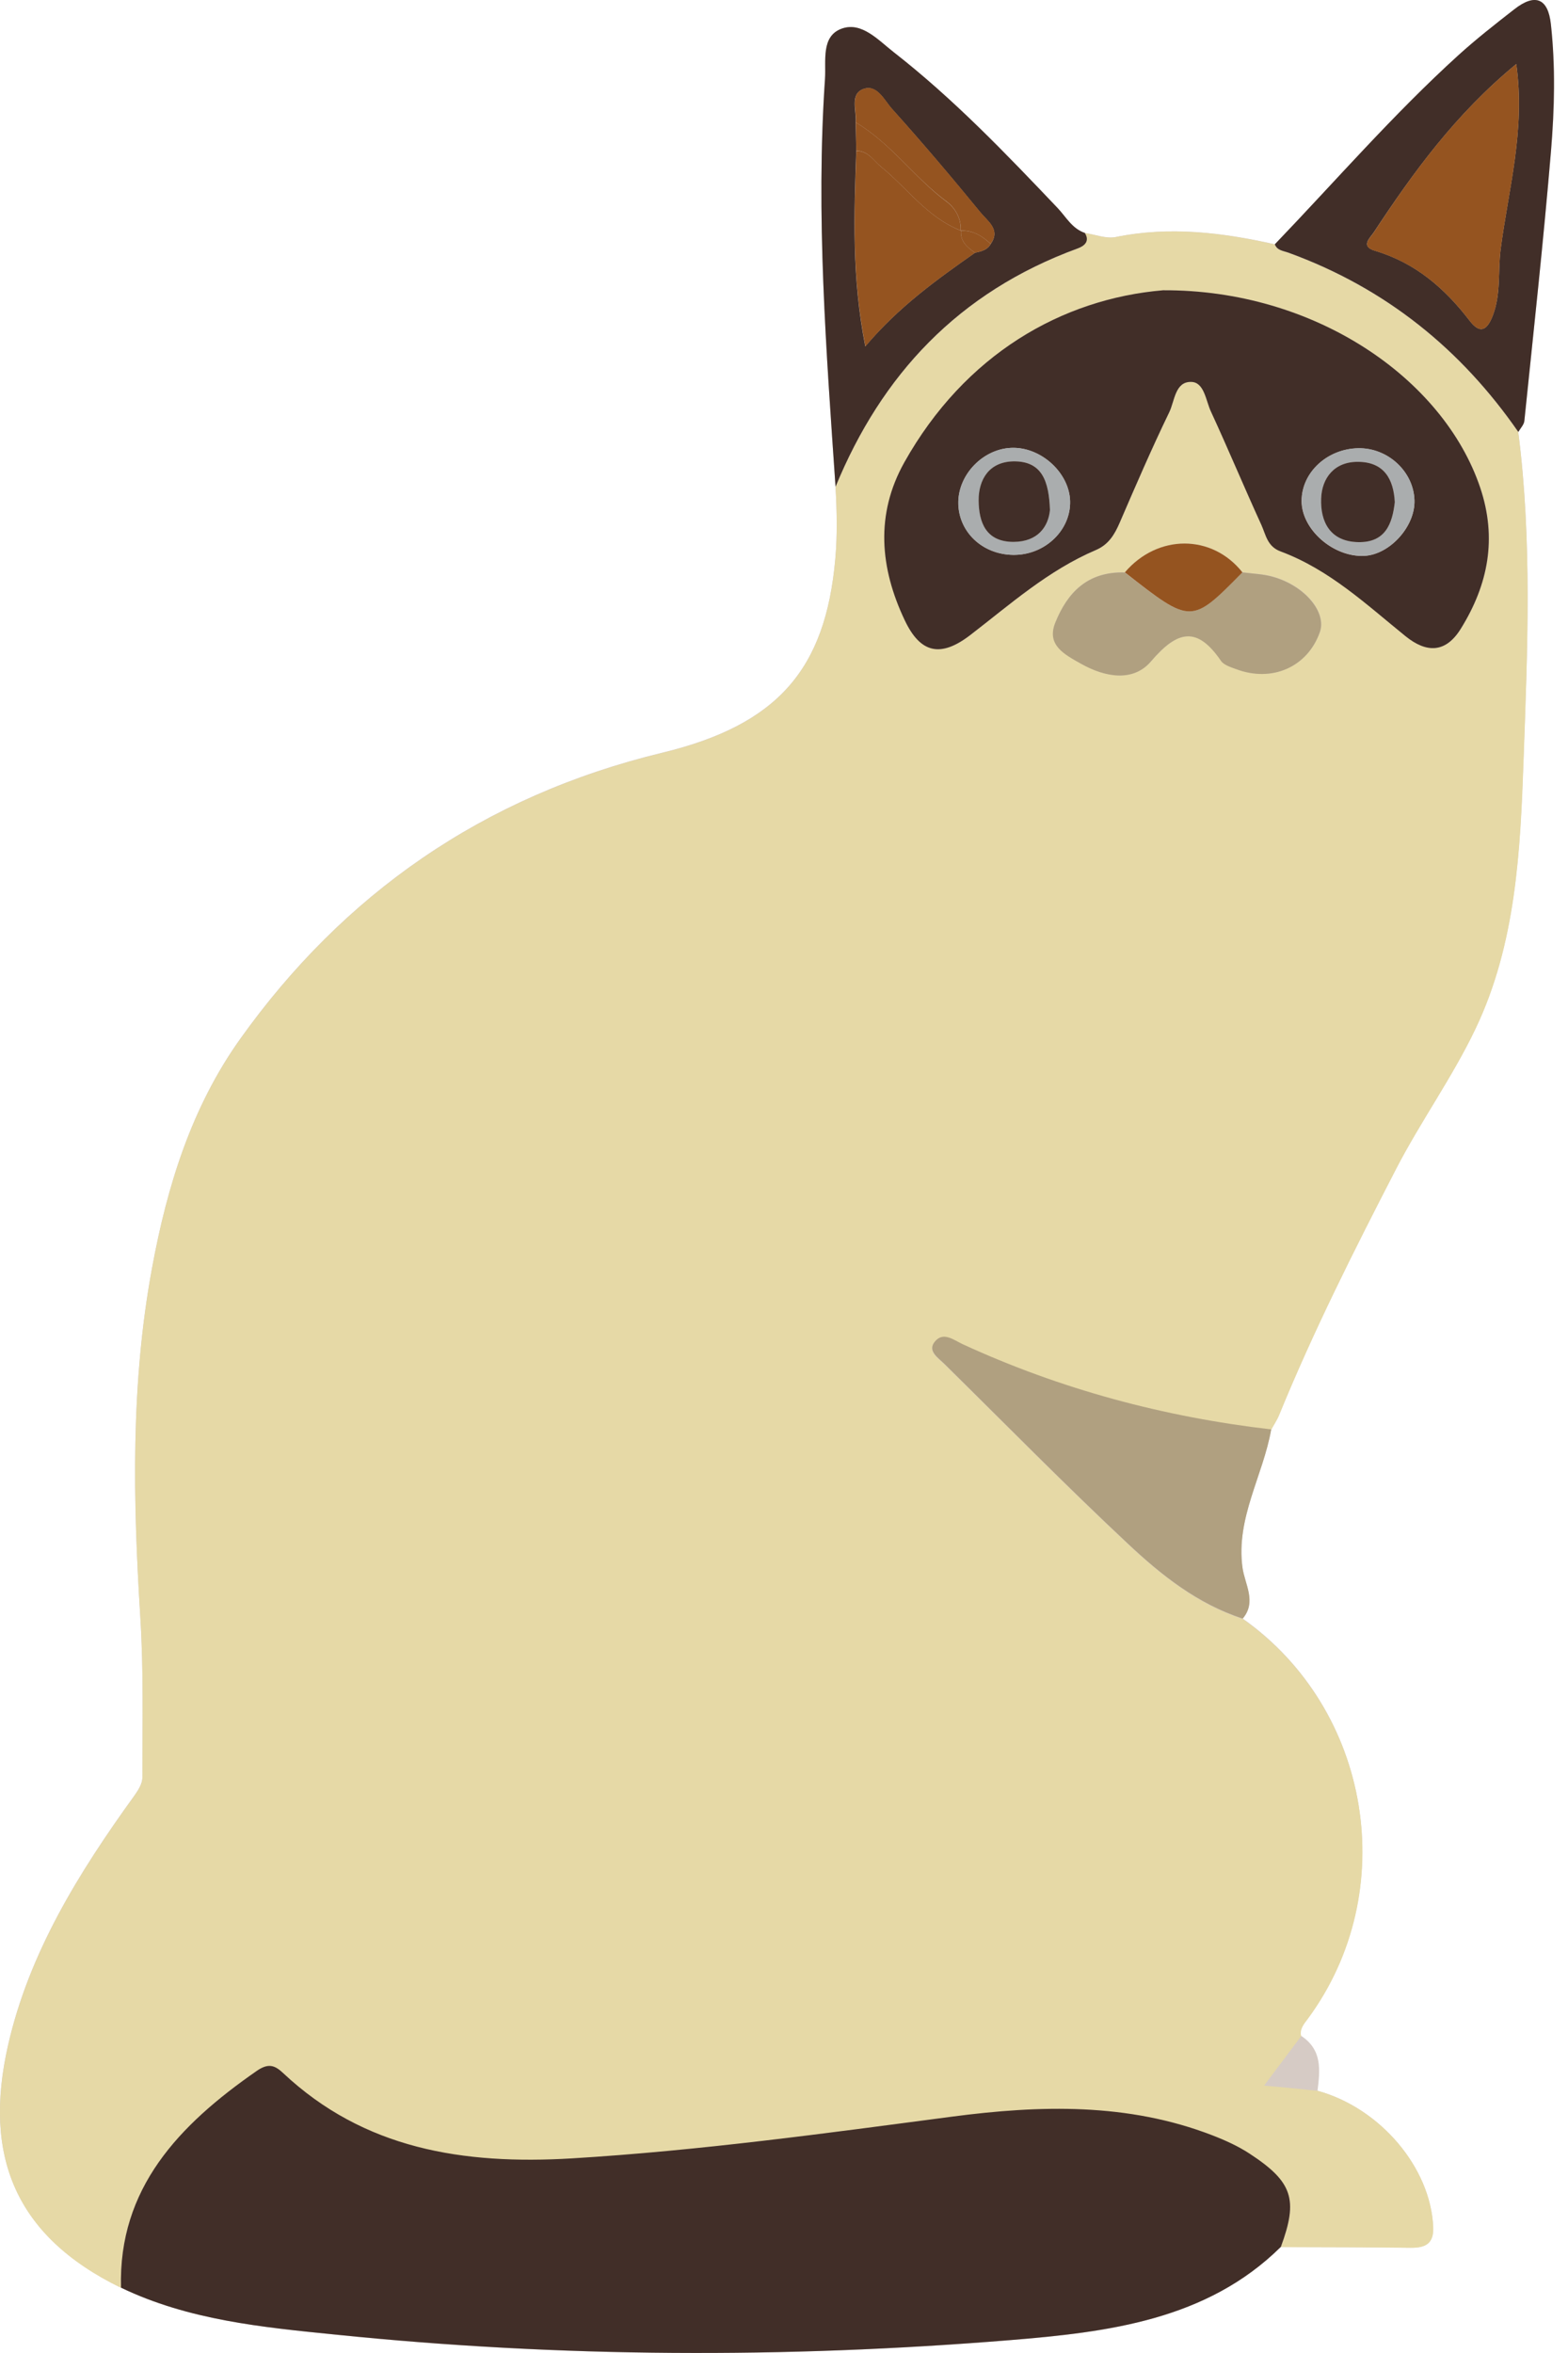
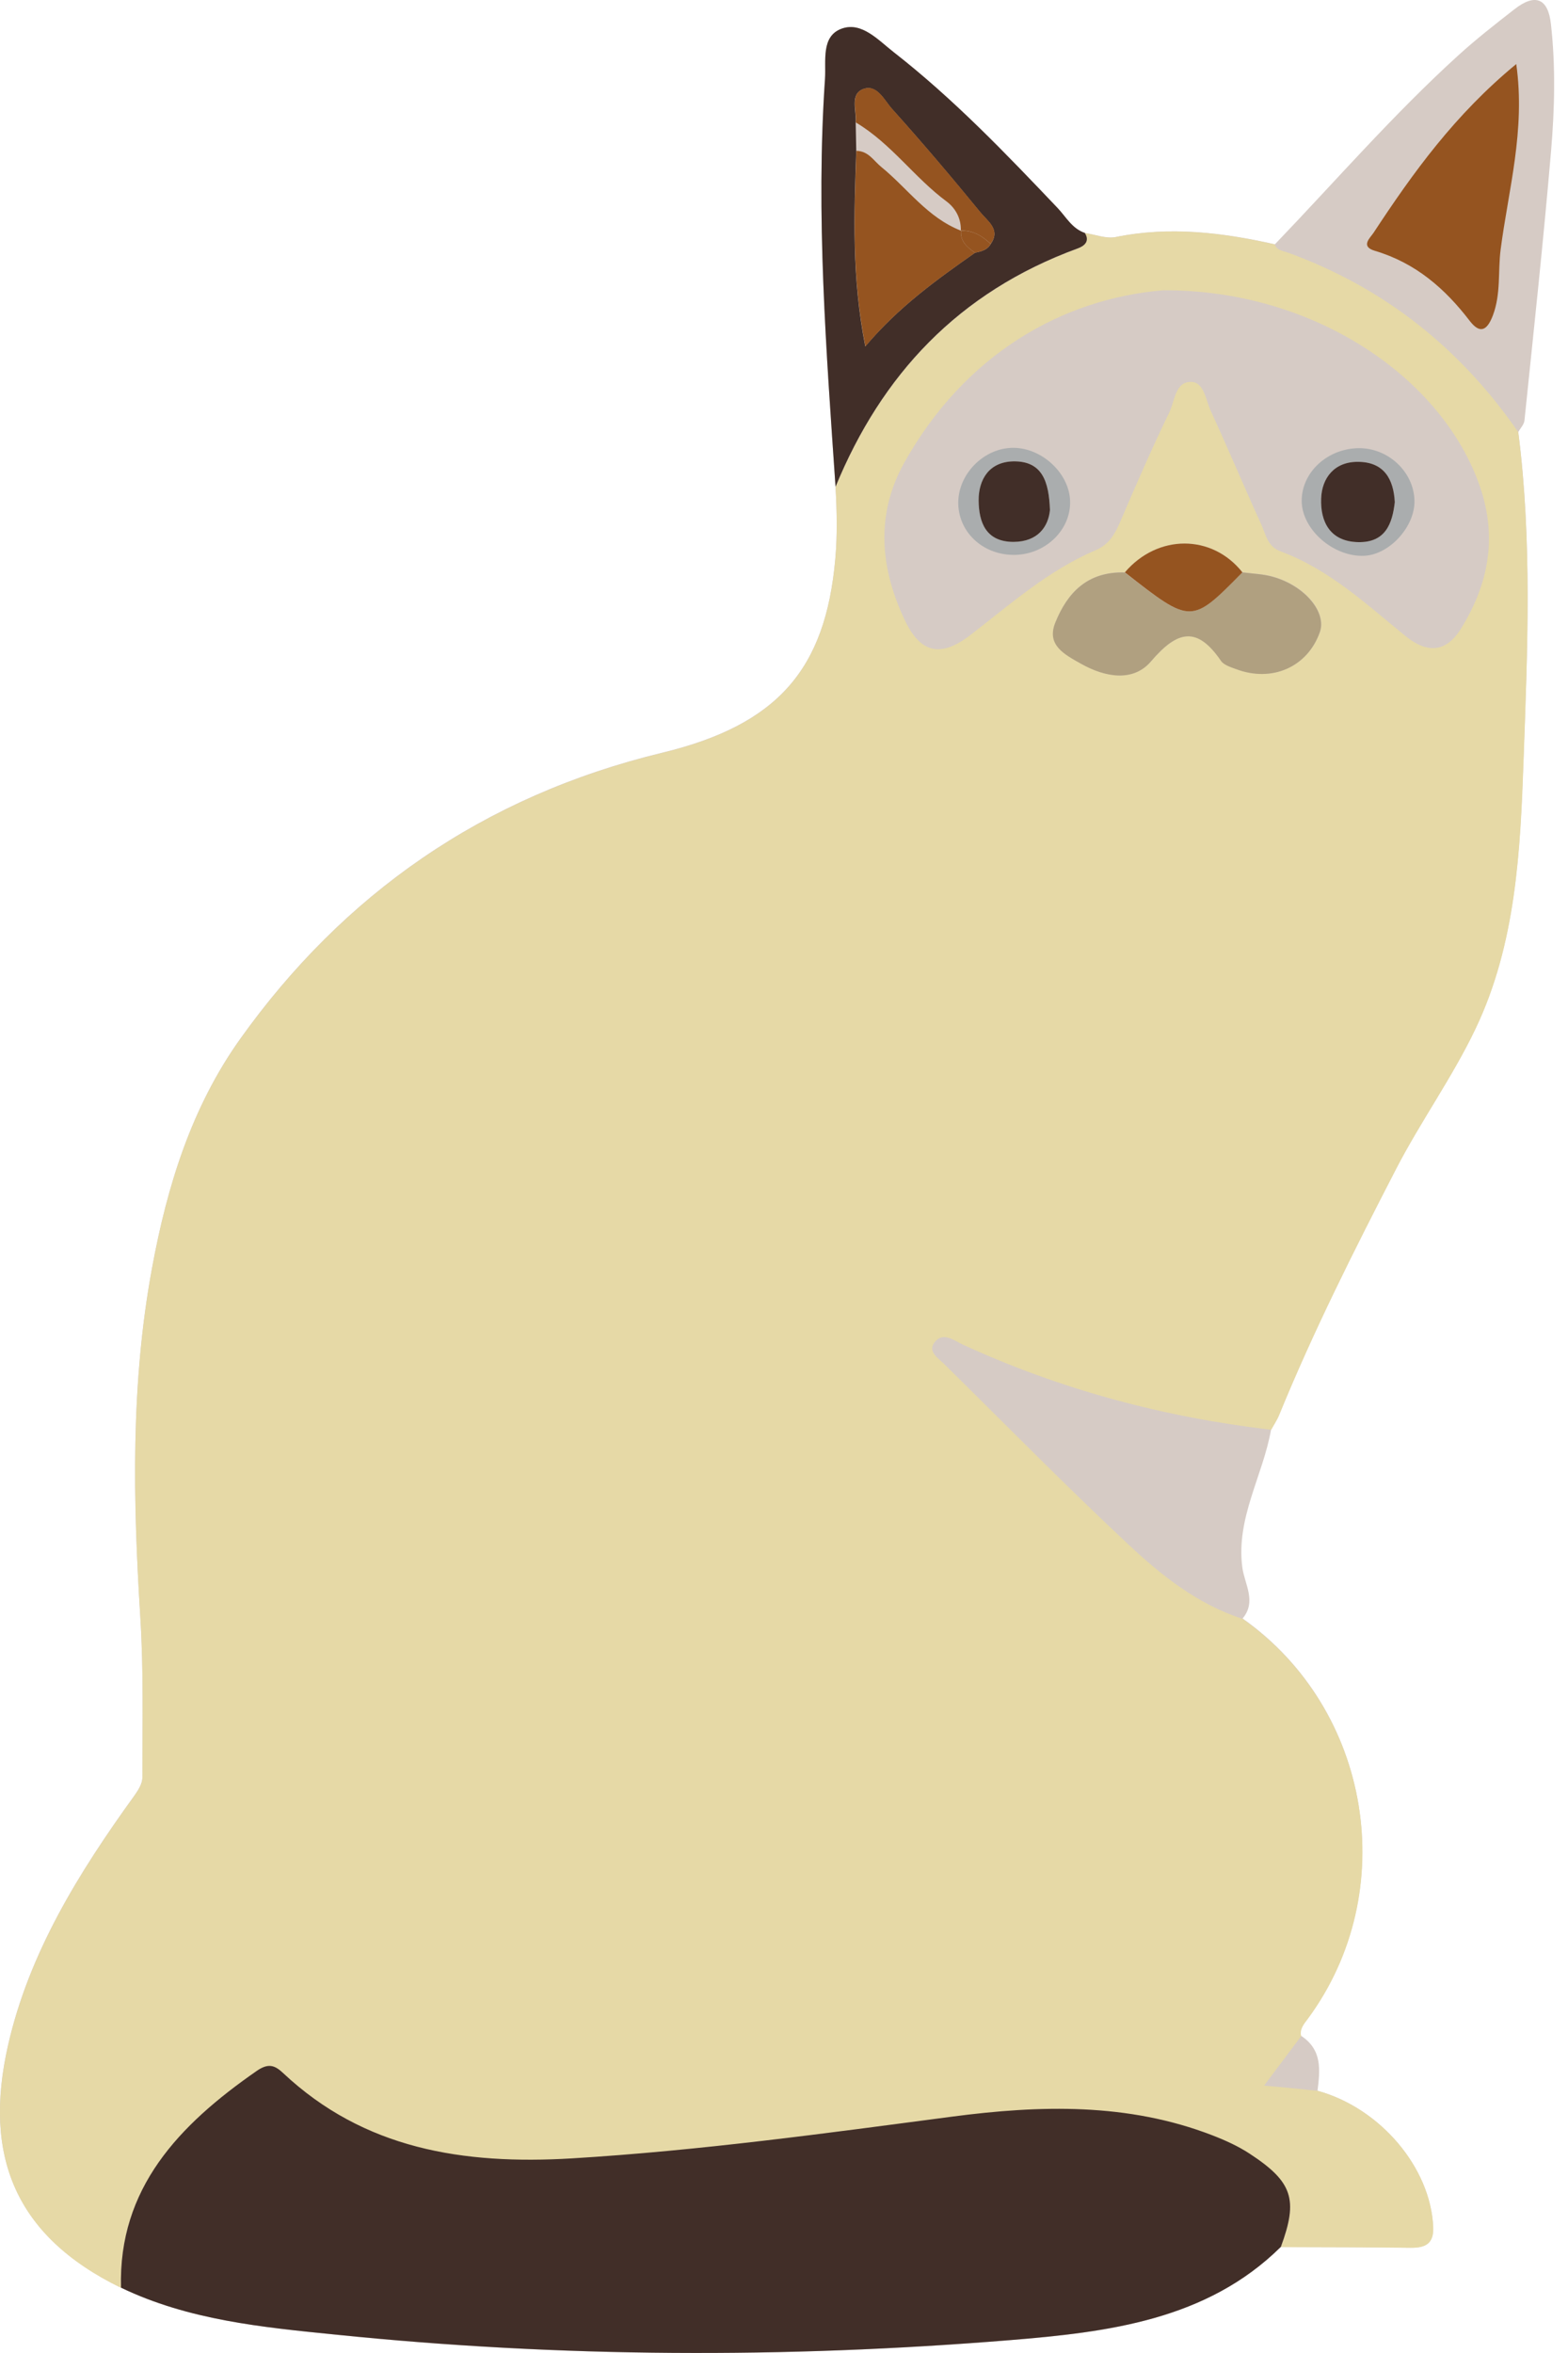
<svg xmlns="http://www.w3.org/2000/svg" width="60" height="90" viewBox="0 0 60 90" fill="none">
  <g clip-path="url(#clip0)">
    <path fill-rule="evenodd" clip-rule="evenodd" d="M58.098 16.522C58.178 16.38 58.315 16.238 58.333 16.092C58.687 12.658 59.059 9.22 59.352 5.777C59.489 4.165 59.529 2.539 59.347 0.921C59.241 -0.044 58.762 -0.284 57.943 0.359C57.216 0.926 56.485 1.497 55.807 2.113C53.308 4.382 51.111 6.921 48.785 9.344C46.773 8.892 44.757 8.644 42.697 9.065C42.329 9.14 41.908 8.968 41.514 8.91C41.022 8.742 40.8 8.307 40.481 7.971C38.492 5.875 36.498 3.788 34.194 1.994C33.614 1.542 32.98 0.828 32.223 1.09C31.399 1.373 31.611 2.33 31.567 3.017C31.212 8.228 31.616 13.42 31.97 18.617C32.023 19.539 32.045 20.452 31.961 21.387C31.585 25.605 29.755 27.723 25.337 28.79C18.465 30.452 13.135 34.214 9.201 39.721C7.331 42.339 6.396 45.352 5.816 48.502C4.996 52.946 5.089 57.381 5.368 61.847C5.497 63.89 5.448 65.941 5.448 67.984C5.448 68.214 5.293 68.467 5.147 68.671C3.011 71.626 1.106 74.696 0.304 78.241C-0.639 82.415 0.539 85.507 4.629 87.501C7.207 88.742 10.03 89.012 12.834 89.3C21.425 90.182 30.034 90.208 38.634 89.513C42.387 89.207 46.166 88.746 49.006 85.946C50.659 85.955 52.311 85.95 53.964 85.972C54.571 85.981 54.868 85.791 54.837 85.162C54.73 82.902 52.812 80.629 50.415 79.969C50.513 79.185 50.605 78.4 49.781 77.864C49.724 77.585 49.883 77.412 50.047 77.191C53.618 72.339 52.475 65.379 47.548 61.905C48.093 61.263 47.624 60.585 47.539 59.96C47.287 58.064 48.328 56.447 48.638 54.679C48.745 54.488 48.864 54.306 48.944 54.112C50.255 50.904 51.815 47.807 53.41 44.719C54.354 42.889 55.572 41.201 56.45 39.358C58.014 36.092 58.173 32.512 58.297 29.016C58.452 24.86 58.63 20.678 58.098 16.522Z" fill="#D6CBC5" />
    <path fill-rule="evenodd" clip-rule="evenodd" d="M50.421 79.973C52.818 80.634 54.736 82.902 54.843 85.166C54.874 85.795 54.581 85.986 53.97 85.977C52.317 85.955 50.665 85.955 49.012 85.95C49.681 84.138 49.468 83.46 47.816 82.384C47.382 82.1 46.89 81.874 46.394 81.684C43.164 80.434 39.805 80.527 36.451 80.966C31.608 81.599 26.779 82.269 21.888 82.565C17.714 82.818 13.93 82.207 10.838 79.304C10.518 79.007 10.275 78.906 9.823 79.22C6.837 81.285 4.528 83.713 4.63 87.51C0.541 85.516 -0.638 82.424 0.306 78.25C1.108 74.705 3.013 71.635 5.149 68.68C5.295 68.476 5.45 68.223 5.45 67.993C5.45 65.946 5.499 63.895 5.37 61.856C5.091 57.39 4.998 52.955 5.818 48.511C6.398 45.361 7.328 42.353 9.203 39.73C13.137 34.222 18.471 30.461 25.339 28.799C29.756 27.732 31.586 25.614 31.963 21.396C32.047 20.461 32.025 19.548 31.972 18.627C33.726 14.364 36.659 11.183 41.241 9.504C41.493 9.411 41.71 9.229 41.507 8.914C41.905 8.972 42.326 9.145 42.69 9.07C44.754 8.649 46.77 8.897 48.777 9.349C48.866 9.588 49.105 9.597 49.309 9.672C53.035 11.032 55.915 13.376 58.095 16.526C58.627 20.682 58.449 24.865 58.303 29.025C58.179 32.521 58.02 36.101 56.456 39.366C55.578 41.205 54.36 42.898 53.416 44.727C51.821 47.816 50.261 50.913 48.95 54.12C48.87 54.32 48.746 54.497 48.644 54.688C44.528 54.205 40.585 53.15 36.846 51.431C36.504 51.276 36.092 50.922 35.764 51.338C35.481 51.693 35.897 51.945 36.141 52.184C38.476 54.484 40.771 56.823 43.168 59.065C44.435 60.252 45.813 61.356 47.554 61.923C52.477 65.397 53.624 72.357 50.053 77.209C49.889 77.43 49.73 77.603 49.788 77.882C49.331 78.489 48.875 79.101 48.37 79.774C49.127 79.836 49.774 79.907 50.421 79.973ZM43.044 21.892C41.613 21.852 40.842 22.667 40.386 23.81C40.04 24.67 40.731 25.024 41.36 25.379C42.282 25.902 43.359 26.097 44.05 25.29C45.056 24.112 45.809 23.934 46.726 25.273C46.832 25.427 47.094 25.507 47.297 25.587C48.671 26.11 50.031 25.512 50.505 24.183C50.78 23.42 49.947 22.406 48.724 22.06C48.347 21.95 47.94 21.945 47.545 21.887C46.38 20.425 44.298 20.421 43.044 21.892ZM44.502 11.103C40.638 11.431 36.925 13.549 34.608 17.687C33.496 19.677 33.673 21.724 34.626 23.726C35.228 24.998 36.004 25.157 37.133 24.289C38.662 23.11 40.111 21.817 41.941 21.037C42.428 20.828 42.654 20.443 42.849 19.995C43.456 18.578 44.072 17.16 44.745 15.769C44.954 15.339 44.967 14.59 45.587 14.608C46.079 14.621 46.141 15.317 46.336 15.729C47.001 17.173 47.612 18.635 48.272 20.08C48.441 20.452 48.498 20.904 49.003 21.09C50.886 21.79 52.295 23.124 53.793 24.338C54.59 24.98 55.321 24.985 55.902 24.05C56.956 22.353 57.293 20.58 56.646 18.657C55.228 14.457 50.284 11.072 44.502 11.103Z" fill="#E6D9A6" />
    <path fill-rule="evenodd" clip-rule="evenodd" d="M4.63 87.501C4.528 83.704 6.841 81.28 9.823 79.211C10.275 78.897 10.523 78.999 10.837 79.296C13.93 82.198 17.714 82.805 21.887 82.556C26.779 82.26 31.608 81.595 36.451 80.957C39.805 80.518 43.163 80.425 46.394 81.675C46.885 81.865 47.377 82.087 47.816 82.375C49.468 83.456 49.681 84.129 49.012 85.941C46.172 88.746 42.393 89.202 38.64 89.508C30.04 90.208 21.431 90.177 12.84 89.296C10.031 89.016 7.209 88.742 4.63 87.501Z" fill="#412E28" />
-     <path fill-rule="evenodd" clip-rule="evenodd" d="M58.099 16.522C55.919 13.376 53.044 11.028 49.313 9.668C49.109 9.592 48.87 9.584 48.782 9.344C51.108 6.921 53.305 4.382 55.804 2.113C56.482 1.498 57.213 0.926 57.94 0.359C58.76 -0.284 59.238 -0.044 59.344 0.922C59.522 2.539 59.482 4.165 59.349 5.778C59.061 9.22 58.684 12.654 58.33 16.092C58.321 16.238 58.184 16.376 58.099 16.522ZM58.02 2.45C55.68 4.377 54.072 6.606 52.561 8.897C52.432 9.092 52.043 9.42 52.605 9.588C54.174 10.053 55.295 11.041 56.238 12.268C56.611 12.756 56.89 12.681 57.125 12.06C57.439 11.232 57.315 10.377 57.421 9.544C57.714 7.257 58.378 4.989 58.02 2.45Z" fill="#412E28" />
    <path fill-rule="evenodd" clip-rule="evenodd" d="M41.511 8.91C41.71 9.225 41.498 9.406 41.245 9.499C36.659 11.174 33.726 14.355 31.972 18.618C31.617 13.425 31.214 8.228 31.569 3.017C31.617 2.331 31.405 1.373 32.224 1.09C32.982 0.829 33.615 1.542 34.196 1.994C36.495 3.788 38.489 5.875 40.479 7.966C40.798 8.307 41.024 8.742 41.511 8.91ZM37.909 9.331C38.299 8.782 37.785 8.458 37.519 8.13C36.42 6.788 35.299 5.463 34.134 4.169C33.842 3.846 33.558 3.208 33.031 3.407C32.508 3.607 32.783 4.24 32.743 4.688C32.752 5.047 32.756 5.41 32.765 5.769C32.681 8.188 32.588 10.611 33.11 13.248C34.404 11.719 35.853 10.691 37.306 9.668C37.55 9.615 37.785 9.561 37.909 9.331Z" fill="#412E28" />
-     <path fill-rule="evenodd" clip-rule="evenodd" d="M47.554 61.91C45.813 61.342 44.435 60.239 43.168 59.052C40.771 56.81 38.476 54.47 36.141 52.171C35.902 51.932 35.485 51.679 35.764 51.325C36.092 50.908 36.504 51.263 36.845 51.418C40.585 53.137 44.524 54.196 48.644 54.674C48.334 56.442 47.288 58.059 47.545 59.956C47.63 60.589 48.099 61.267 47.554 61.91Z" fill="#B0A080" />
-     <path fill-rule="evenodd" clip-rule="evenodd" d="M44.502 11.103C50.283 11.072 55.228 14.457 56.642 18.657C57.288 20.585 56.952 22.353 55.897 24.05C55.317 24.985 54.586 24.98 53.788 24.338C52.286 23.124 50.877 21.79 48.999 21.09C48.493 20.904 48.436 20.452 48.268 20.08C47.607 18.635 46.996 17.169 46.331 15.729C46.141 15.317 46.079 14.617 45.583 14.608C44.962 14.59 44.949 15.343 44.741 15.769C44.067 17.16 43.456 18.578 42.844 19.995C42.65 20.443 42.423 20.828 41.936 21.037C40.106 21.817 38.662 23.11 37.129 24.289C35.999 25.157 35.224 24.998 34.621 23.726C33.669 21.724 33.491 19.677 34.603 17.687C36.925 13.549 40.638 11.431 44.502 11.103ZM40.948 19.158C40.913 18.108 39.889 17.142 38.795 17.129C37.652 17.116 36.633 18.152 36.672 19.291C36.712 20.412 37.669 21.258 38.87 21.223C40.035 21.187 40.979 20.248 40.948 19.158ZM54.125 19.14C54.094 18.037 53.106 17.125 51.972 17.147C50.78 17.169 49.809 18.073 49.805 19.158C49.801 20.253 51.019 21.32 52.206 21.263C53.181 21.214 54.156 20.137 54.125 19.14Z" fill="#412E28" />
    <path fill-rule="evenodd" clip-rule="evenodd" d="M47.541 21.892C47.935 21.945 48.343 21.954 48.72 22.065C49.943 22.415 50.776 23.429 50.501 24.187C50.027 25.516 48.671 26.114 47.293 25.591C47.089 25.516 46.828 25.436 46.721 25.277C45.804 23.939 45.056 24.112 44.045 25.295C43.358 26.101 42.282 25.906 41.356 25.383C40.727 25.029 40.035 24.674 40.381 23.815C40.842 22.672 41.608 21.856 43.039 21.896C45.583 23.881 45.583 23.881 47.541 21.892Z" fill="#B0A080" />
    <path fill-rule="evenodd" clip-rule="evenodd" d="M47.541 21.892C45.583 23.881 45.583 23.881 43.044 21.892C44.298 20.421 46.38 20.425 47.541 21.892Z" fill="#955420" />
    <path fill-rule="evenodd" clip-rule="evenodd" d="M58.02 2.45C58.379 4.989 57.718 7.257 57.422 9.548C57.315 10.381 57.439 11.236 57.125 12.065C56.89 12.685 56.611 12.756 56.239 12.273C55.295 11.041 54.174 10.058 52.605 9.592C52.043 9.424 52.433 9.096 52.561 8.901C54.072 6.602 55.676 4.378 58.02 2.45Z" fill="#955420" />
    <path fill-rule="evenodd" clip-rule="evenodd" d="M37.311 9.668C35.858 10.691 34.404 11.719 33.115 13.248C32.592 10.607 32.685 8.188 32.769 5.769C33.235 5.778 33.425 6.145 33.726 6.389C34.732 7.209 35.481 8.316 36.766 8.821L36.775 8.83C36.739 9.229 37.01 9.46 37.311 9.668Z" fill="#955420" />
    <path fill-rule="evenodd" clip-rule="evenodd" d="M32.747 4.683C32.791 4.236 32.512 3.598 33.035 3.403C33.562 3.203 33.846 3.841 34.138 4.165C35.299 5.459 36.425 6.783 37.523 8.126C37.789 8.454 38.303 8.782 37.909 9.327C37.59 9.034 37.244 8.808 36.775 8.821L36.766 8.813C36.779 8.356 36.566 7.966 36.225 7.709C34.98 6.788 34.103 5.49 32.747 4.683Z" fill="#955420" />
-     <path fill-rule="evenodd" clip-rule="evenodd" d="M32.747 4.683C34.103 5.49 34.98 6.788 36.221 7.714C36.566 7.971 36.779 8.361 36.761 8.817C35.476 8.312 34.728 7.204 33.722 6.385C33.42 6.141 33.23 5.773 32.765 5.764C32.76 5.405 32.756 5.047 32.747 4.683Z" fill="#955420" />
    <path fill-rule="evenodd" clip-rule="evenodd" d="M36.775 8.826C37.244 8.808 37.594 9.034 37.909 9.331C37.785 9.561 37.55 9.614 37.311 9.668C37.009 9.459 36.739 9.229 36.775 8.826Z" fill="#955420" />
    <path fill-rule="evenodd" clip-rule="evenodd" d="M40.948 19.158C40.984 20.248 40.036 21.187 38.866 21.223C37.67 21.258 36.708 20.412 36.668 19.291C36.633 18.152 37.647 17.116 38.791 17.129C39.885 17.142 40.913 18.108 40.948 19.158ZM40.177 19.508C40.138 18.427 39.894 17.621 38.773 17.647C37.856 17.669 37.448 18.334 37.453 19.145C37.457 19.965 37.714 20.727 38.791 20.727C39.717 20.727 40.115 20.142 40.177 19.508Z" fill="#AAADAE" />
    <path fill-rule="evenodd" clip-rule="evenodd" d="M54.125 19.14C54.152 20.133 53.181 21.209 52.211 21.258C51.028 21.316 49.81 20.253 49.81 19.154C49.81 18.068 50.784 17.164 51.976 17.142C53.111 17.125 54.094 18.037 54.125 19.14ZM53.372 19.207C53.328 18.334 52.969 17.669 51.967 17.665C51.055 17.661 50.576 18.29 50.554 19.07C50.528 19.933 50.877 20.713 51.972 20.735C53.017 20.758 53.279 20.027 53.372 19.207Z" fill="#AAADAE" />
    <path fill-rule="evenodd" clip-rule="evenodd" d="M40.177 19.508C40.115 20.142 39.717 20.722 38.786 20.727C37.714 20.727 37.457 19.965 37.448 19.145C37.444 18.338 37.851 17.669 38.768 17.647C39.894 17.625 40.137 18.432 40.177 19.508Z" fill="#412E28" />
    <path fill-rule="evenodd" clip-rule="evenodd" d="M53.372 19.207C53.279 20.027 53.017 20.758 51.971 20.736C50.877 20.713 50.523 19.934 50.554 19.07C50.58 18.285 51.059 17.656 51.967 17.665C52.968 17.67 53.327 18.334 53.372 19.207Z" fill="#412E28" />
  </g>
  <defs>
    <clipPath id="clip0">
      <rect width="59.468" height="90" fill="white" />
    </clipPath>
  </defs>
</svg>